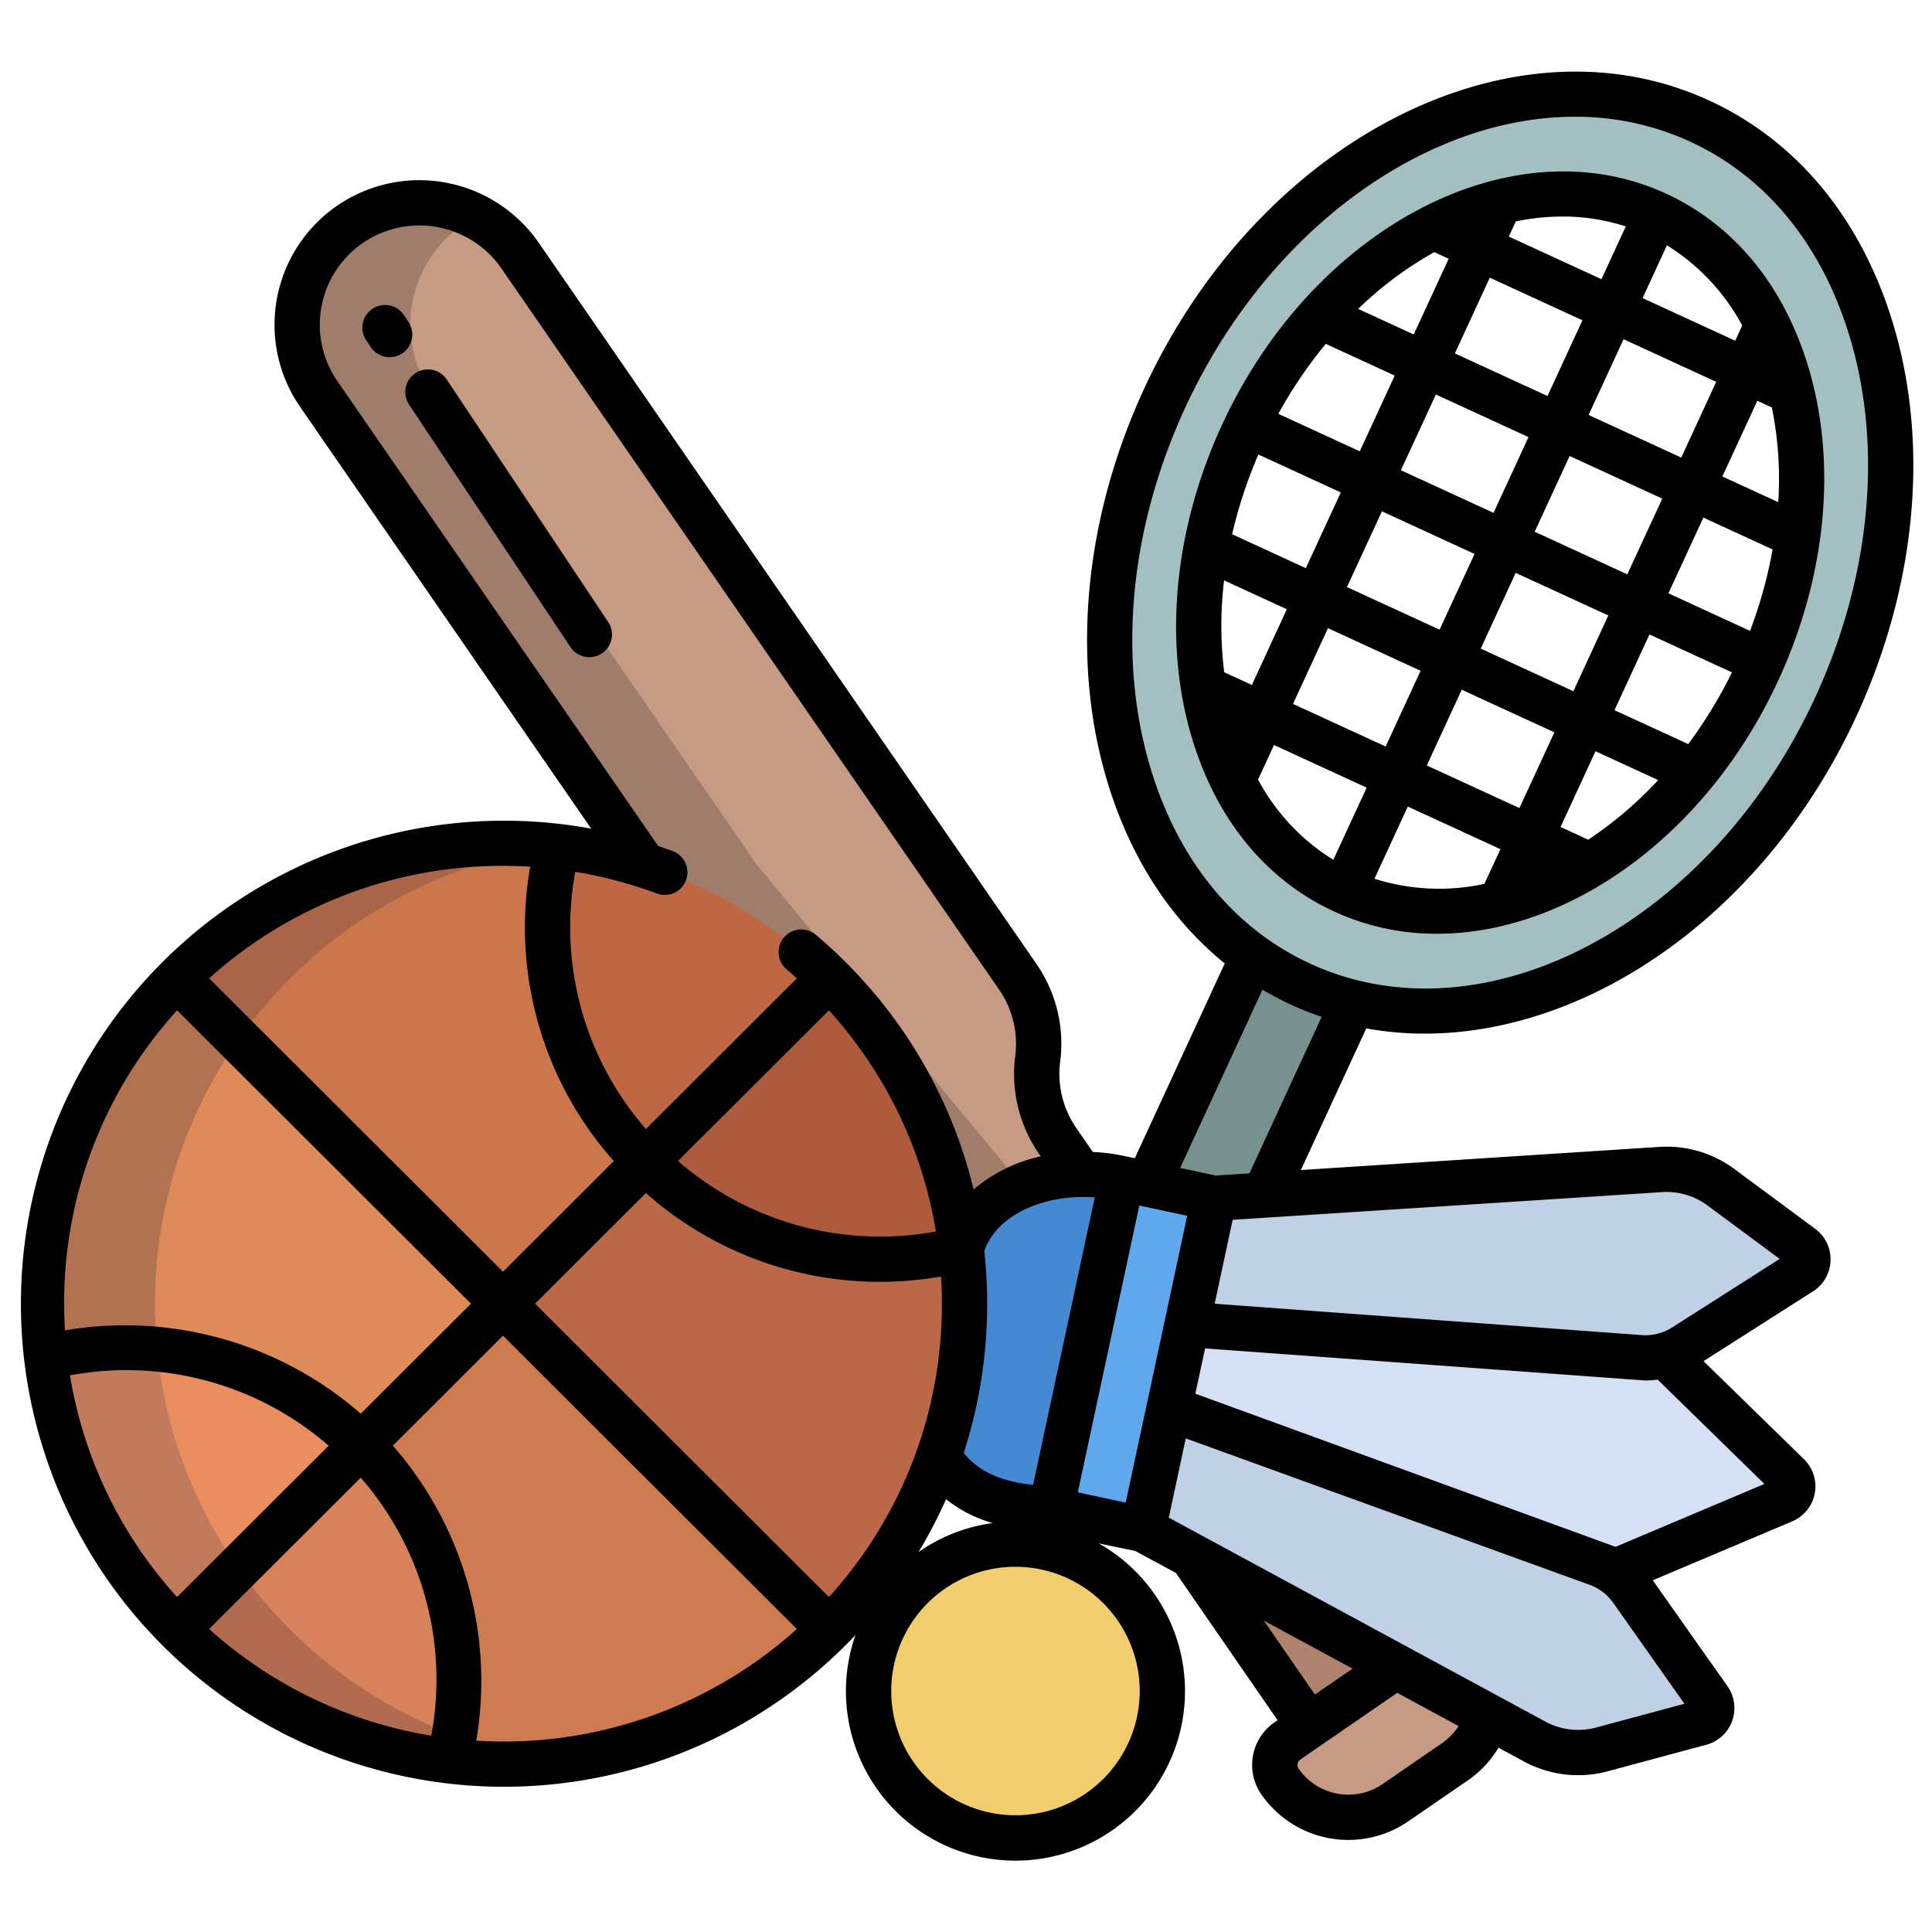
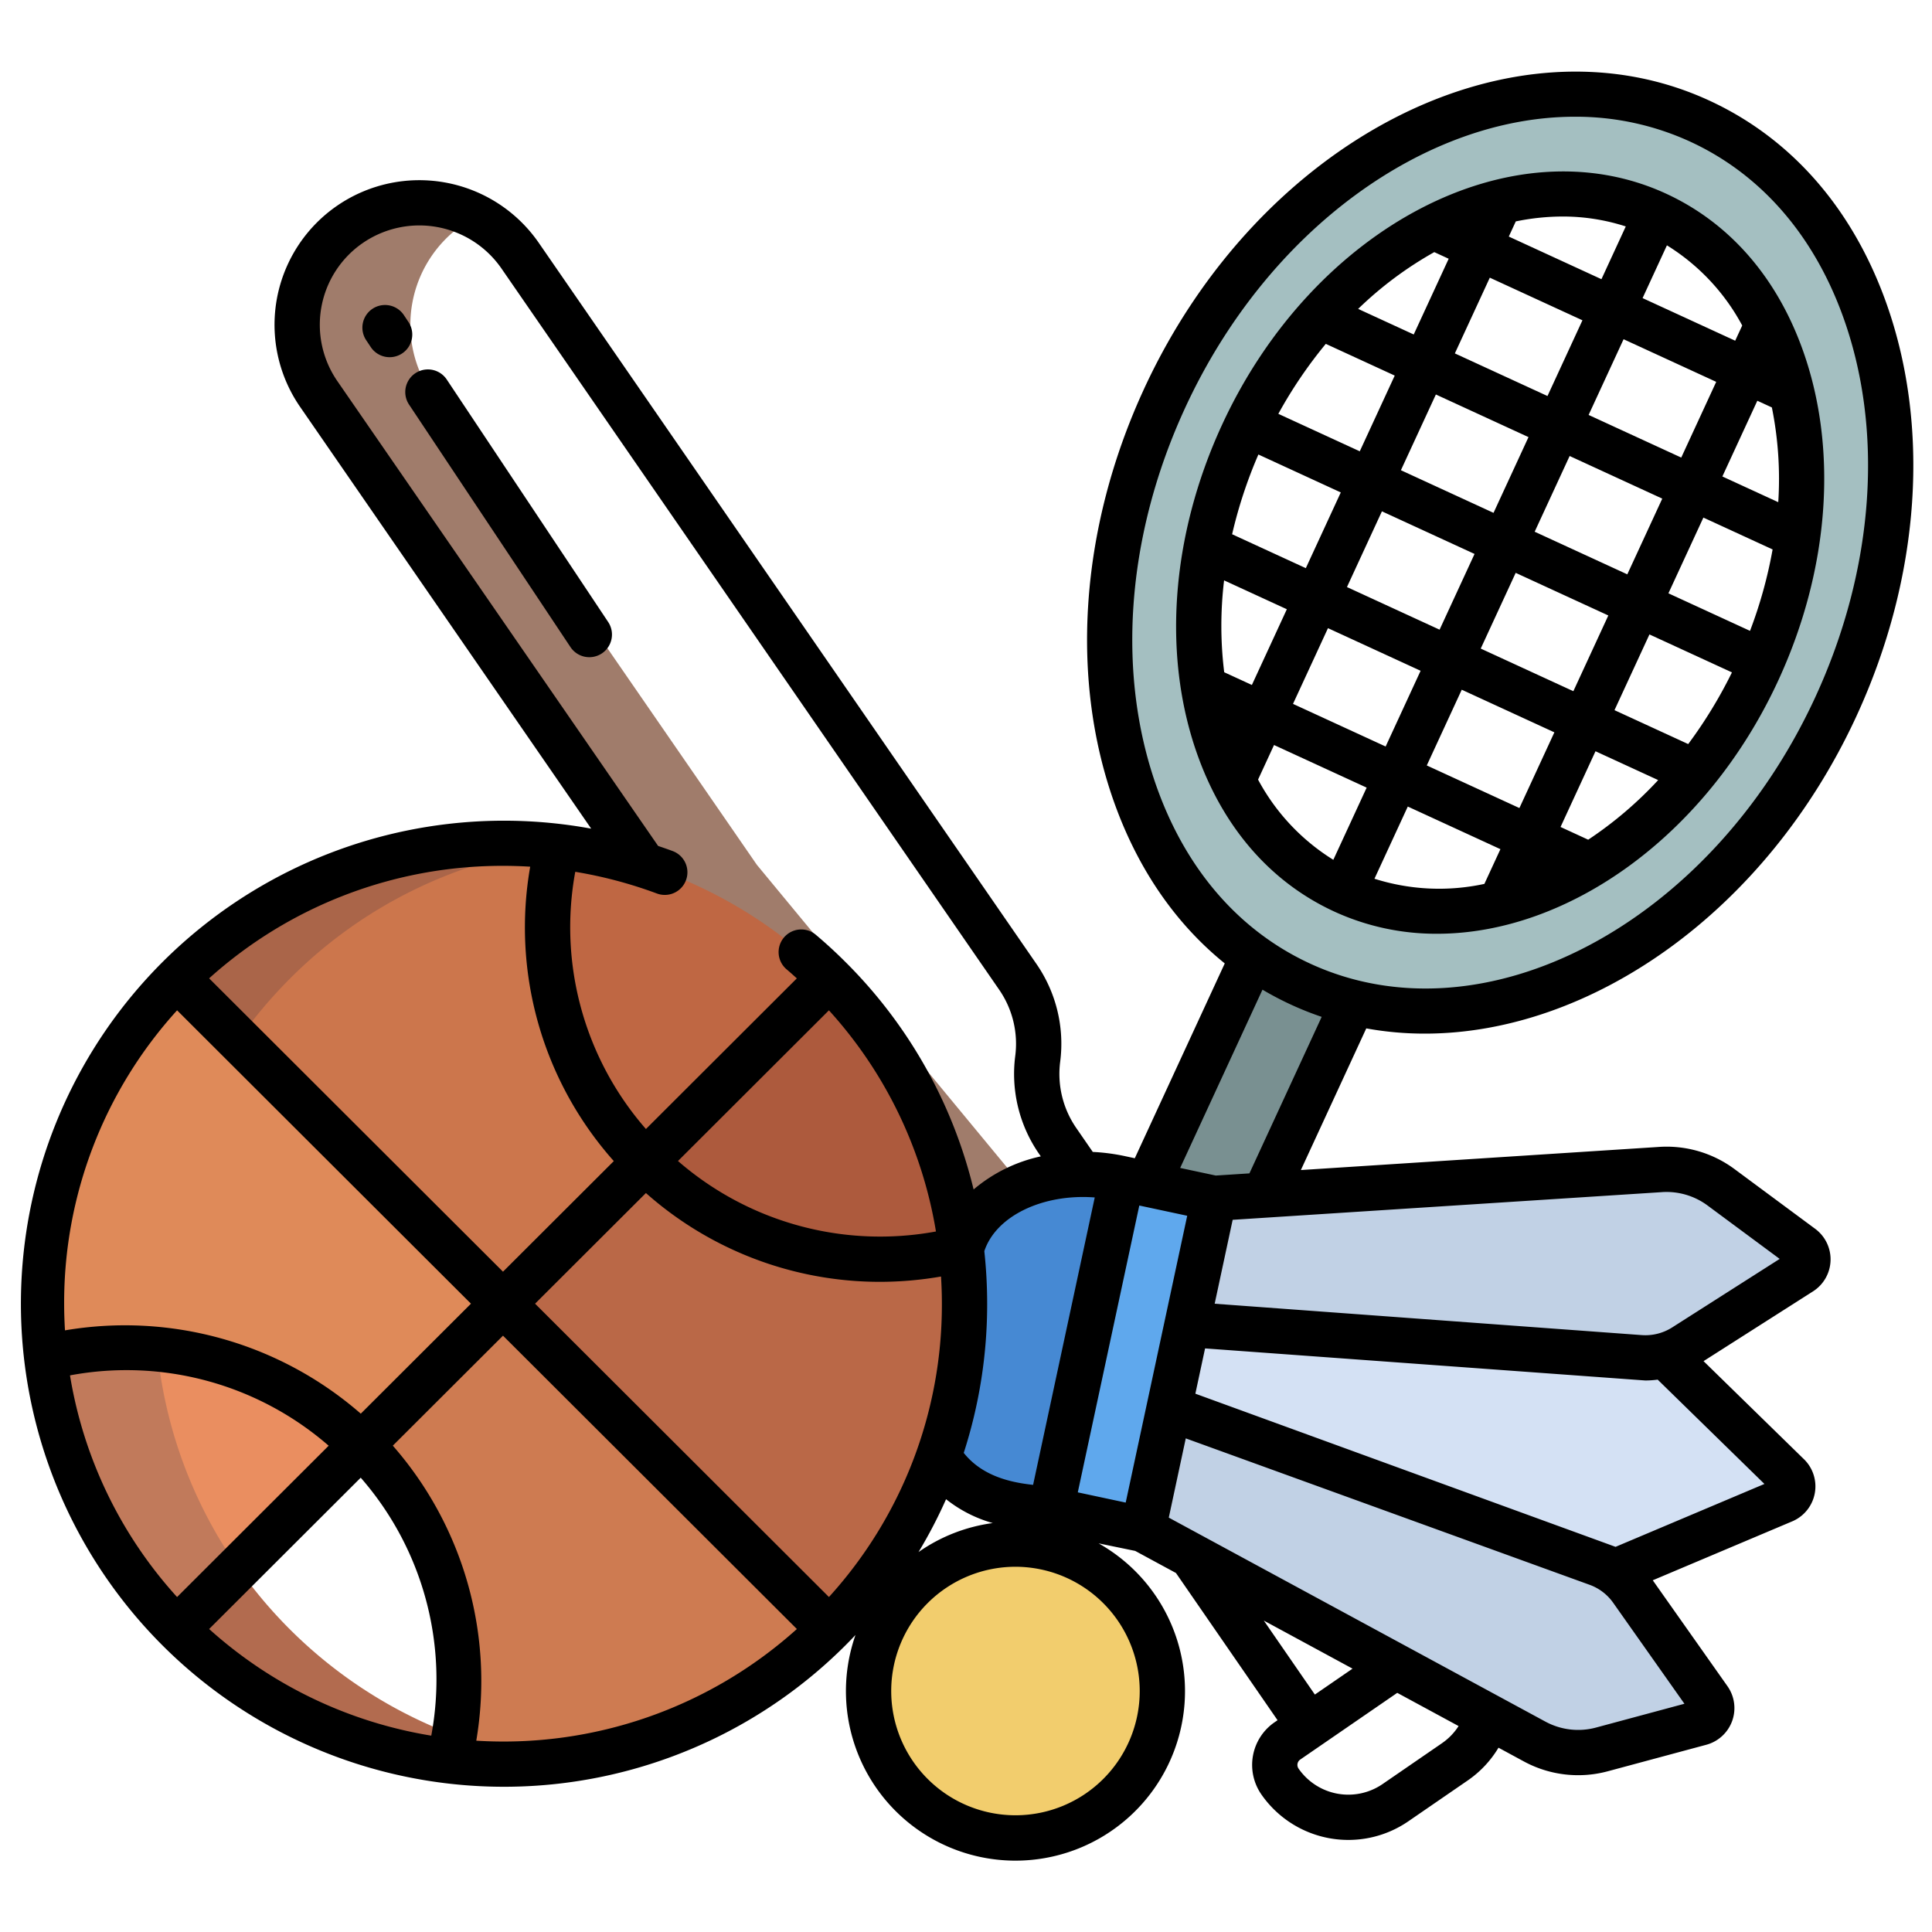
<svg xmlns="http://www.w3.org/2000/svg" version="1.1" width="512" height="512" x="0" y="0" viewBox="0 0 512 512" style="enable-background:new 0 0 512 512" xml:space="preserve" class="">
  <g>
-     <path fill="#c79a83" d="M280.28 302.34A31.283 31.283 0 0 1 275 280.6a31.6 31.6 0 0 0 .26-4 31.194 31.194 0 0 0-5.53-17.73L137.82 67.72a32.374 32.374 0 1 0-53.35 36.69l86.11 124.78 84.18 101.84c2.99-11.63 16.14-19.64 31.64-19.82z" opacity="1" data-original="#c79a83" />
    <path fill="#a07c6b" d="m200.58 229.19-86.11-124.78a32.286 32.286 0 0 1 8.3-44.97 32.8 32.8 0 0 1 3.382-2.027 32.347 32.347 0 0 0-41.682 47l86.11 124.78 84.18 101.84c1.911-7.433 7.975-13.382 16.147-16.759z" opacity="1" data-original="#a07c6b" />
    <circle cx="269.11" cy="448.14" r="38.93" fill="#f2cd6d" opacity="1" data-original="#f2cd6d" class="" />
-     <path fill="#af826e" d="m315.77 412.28 54.14 29.32-22.99 15.81z" opacity="1" data-original="#af826e" />
-     <path fill="#c79a83" d="m369.91 441.6 24.36 13.19a21.89 21.89 0 0 1-8.69 12.09l-15.78 10.85a22.026 22.026 0 0 1-30.6-5.63 7.625 7.625 0 0 1-1.37-4.37 7.71 7.71 0 0 1 3.35-6.37l5.74-3.95z" opacity="1" data-original="#c79a83" />
    <path fill="#799091" d="M358.62 265.68v.01l-23.56 51.02-13.31.86-17.59-3.76 27.88-60.36a76.871 76.871 0 0 0 26.58 12.23z" opacity="1" data-original="#799091" />
    <path fill="#4689d3" d="m297.32 312.35-18.82 87.74-.43-.09c-3.57-.76-20.95.1-29.34-14.07a122.328 122.328 0 0 0 6.03-54.9c2.99-11.63 16.14-19.64 31.64-19.82a46.913 46.913 0 0 1 10.49 1.05z" opacity="1" data-original="#4689d3" />
    <path fill="#5fa8ed" d="m321.75 317.57-7.16 33.41-4.77 22.22-6.89 32.12-24.43-5.23 18.82-87.74 6.84 1.46z" opacity="1" data-original="#5fa8ed" />
    <path fill="#c1d1e5" d="M452.89 450.32a4.052 4.052 0 0 1-2.27 6.26l-26.07 7.02a24.256 24.256 0 0 1-17.87-2.09l-12.41-6.72-24.36-13.19-54.14-29.32v-.01l-12.84-6.95 6.89-32.12 113.48 41.14a19.421 19.421 0 0 1 9.13 6.97z" opacity="1" data-original="#c1d1e5" />
    <path fill="#d4e1f4" d="M473.75 390.89a4.062 4.062 0 0 1-1.05 6.73l-45 19.01a18.977 18.977 0 0 0-4.4-2.29L309.82 373.2l4.77-22.22 120.06 8.82a19.232 19.232 0 0 0 6.59-.67z" opacity="1" data-original="#d4e1f4" />
    <path fill="#c1d1e5" d="M477.47 330.47a4.068 4.068 0 0 1-.24 6.7l-30.86 19.67a19.013 19.013 0 0 1-5.13 2.29 19.232 19.232 0 0 1-6.59.67l-120.06-8.82 7.16-33.41 13.31-.86 104.76-6.76a24.283 24.283 0 0 1 16.27 4.69z" opacity="1" data-original="#c1d1e5" />
    <path fill="#a4bfc1" d="M476.34 142.04a104.623 104.623 0 0 0-1.58-38.28 82.283 82.283 0 0 0-6.36-17.66c-6.51-13.02-16.44-23.37-29.42-29.35-.01 0-.01-.01-.02-.01-12.99-5.97-27.33-6.78-41.47-3.25a82.369 82.369 0 0 0-17.55 6.64h-.01a105.043 105.043 0 0 0-30.18 23.65 125.514 125.514 0 0 0-19.21 28.71c-.42.84-.82 1.7-1.22 2.56a127.1 127.1 0 0 0-9.62 30.06 108.849 108.849 0 0 0-.7 37.15 85.126 85.126 0 0 0 7.71 24.52c6.51 13.02 16.44 23.37 29.42 29.35.01 0 .01.01.02.01 12.97 5.97 27.3 6.79 41.45 3.28v-.01a84.954 84.954 0 0 0 23.71-10.07h.01a109.466 109.466 0 0 0 27.88-24.72 127.076 127.076 0 0 0 16.6-26.78c.4-.86.78-1.72 1.15-2.58a125.146 125.146 0 0 0 9.39-33.22zM450.38 32.06c49.11 22.59 65.27 92.12 36.1 155.3-26.49 57.36-81.25 89.76-127.86 78.33v-.01a76.871 76.871 0 0 1-26.58-12.23c-39-27.94-49.89-90.55-23.4-147.91 29.17-63.18 92.63-96.07 141.74-73.48z" opacity="1" data-original="#a4bfc1" />
    <path fill="#ea8e60" d="m95.75 382.98-48.93 48.84a121.413 121.413 0 0 1-34.98-72.01 88.324 88.324 0 0 1 83.91 23.17z" opacity="1" data-original="#ea8e60" />
-     <path fill="#d8825b" d="M95.75 382.98a87.942 87.942 0 0 1 23.21 83.75 121.8 121.8 0 0 1-72.14-34.91z" opacity="1" data-original="#d8825b" class="" />
    <path fill="#ce7b51" d="m133.31 345.49 86.48 86.33a122.233 122.233 0 0 1-100.83 34.91 87.942 87.942 0 0 0-23.21-83.75z" opacity="1" data-original="#ce7b51" />
    <path fill="#df8a59" d="m133.31 345.49-37.56 37.49a88.324 88.324 0 0 0-83.91-23.17 121.774 121.774 0 0 1 34.98-100.65z" opacity="1" data-original="#df8a59" />
    <path fill="#ba6847" d="M254.76 331.03a121.817 121.817 0 0 1-34.97 100.79l-86.48-86.33 37.72-37.65a88.335 88.335 0 0 0 83.72 23.21c0-.01 0-.01.01-.02z" opacity="1" data-original="#ba6847" />
    <path fill="#cc764c" d="m171.03 307.84-37.72 37.65-86.49-86.33a122.212 122.212 0 0 1 100.95-34.91v.01a87.951 87.951 0 0 0 23.26 83.58z" opacity="1" data-original="#cc764c" />
    <path fill="#bf6743" d="m219.79 259.16-48.76 48.68a87.951 87.951 0 0 1-23.26-83.58v-.01a122.158 122.158 0 0 1 72.02 34.91z" opacity="1" data-original="#bf6743" />
    <path fill="#ad5a3d" d="M254.76 331.03c-.01.01-.01.01-.01.02a88.335 88.335 0 0 1-83.72-23.21l48.76-48.68a121.549 121.549 0 0 1 34.97 71.87z" opacity="1" data-original="#ad5a3d" />
    <path fill="#c17a5b" d="M41.666 357.571a88.86 88.86 0 0 0-29.826 2.239 121.413 121.413 0 0 0 34.98 72.01l16.319-16.289A121.391 121.391 0 0 1 41.9 359.81c-.09-.745-.16-1.493-.234-2.239z" opacity="1" data-original="#c17a5b" />
    <path fill="#aa6549" d="M147.85 224.41c.012-.05.15-.1.15-.15v-.01a122.37 122.37 0 0 0-101.065 34.91l16.307 16.334a123.425 123.425 0 0 1 13.779-16.334 121.993 121.993 0 0 1 70.829-34.75z" opacity="1" data-original="#aa6549" />
    <path fill="#b26b4f" d="M63.139 415.531 46.82 431.82a121.8 121.8 0 0 0 72.14 34.91 88.14 88.14 0 0 0 1.426-6.9 122.661 122.661 0 0 1-57.247-44.3z" opacity="1" data-original="#b26b4f" />
-     <path fill="#b27252" d="M63.184 275.494 46.82 259.16a121.774 121.774 0 0 0-34.98 100.65 88.86 88.86 0 0 1 29.826-2.239 121.829 121.829 0 0 1 21.518-82.077z" opacity="1" data-original="#b27252" />
    <g fill="#284268">
      <path d="M441.485 51.3c-40.63-18.694-93.388 8.777-117.61 61.234-13.717 29.706-15.976 61.944-6.195 88.448 7 18.963 19.431 33.005 35.958 40.608a64.646 64.646 0 0 0 27.2 5.866c34.6 0 71.344-25.81 90.409-67.1 13.717-29.706 15.975-61.945 6.194-88.448-6.996-18.959-19.429-33.001-35.956-40.608zm.267 13.718a56.2 56.2 0 0 1 19.954 21.244l-1.862 4.03L435.3 79zm-84.794 90.557 9.266-20.068 24.547 11.294-9.266 20.068zm19.517 22.189-9.266 20.067-24.548-11.294 9.266-20.067zm-5.221-53.151 9.267-20.068 24.547 11.294-9.268 20.072zm30.419 27.2 24.548 11.294-9.266 20.068-24.548-11.294zm5.031-10.9 9.266-20.067 24.548 11.294-9.267 20.068zM421 109.964l9.266-20.064 24.548 11.294-9.266 20.067zm-19.3-51.288a61.782 61.782 0 0 1 12.357-1.294 53.946 53.946 0 0 1 16.79 2.628L424.4 73.987l-24.553-11.295zm-6.885 14.911 24.548 11.294-9.263 20.068-24.549-11.294zM380.1 66.815l3.817 1.756-9.266 20.068-14.728-6.776A97.319 97.319 0 0 1 380.1 66.815zm-28.753 24.312 18.272 8.407-9.266 20.066-21.581-9.929a119.687 119.687 0 0 1 12.575-18.544zm-17.861 29.322 21.836 10.051-9.266 20.068-19.532-8.987a122.756 122.756 0 0 1 6.962-21.132zm-9.06 57.7a100.549 100.549 0 0 1-.03-24.344l16.63 7.651-9.266 20.068zm28.919 49.709A56.23 56.23 0 0 1 333.4 206.6l4.232-9.164 24.547 11.294zm40.033 6.383a56.741 56.741 0 0 1-29.132-1.366l8.834-19.131 24.547 11.294zm9.28-20.1-24.548-11.29 9.267-20.068 24.547 11.294zm18.228 8.387-7.327-3.371 9.266-20.068 16.609 7.641a102.4 102.4 0 0 1-18.548 15.802zm26.5-25.346-19.53-8.982 9.266-20.068 21.862 10.058a121.94 121.94 0 0 1-11.593 18.996zm16.382-30-21.621-9.948 9.267-20.068 18.344 8.441a119.9 119.9 0 0 1-5.985 21.577zm7.484-34.1-14.808-6.813 9.266-20.067 3.853 1.772a95.75 95.75 0 0 1 1.694 25.113z" fill="#000000" opacity="1" data-original="#284268" class="" />
      <path d="M452.888 26.608C400.856 2.67 333.706 36.949 303.2 103.024c-17.093 37.02-19.828 77.411-7.5 110.814 6.337 17.173 16.171 31.213 28.874 41.475l-23.839 51.631-2.588-.553a53.384 53.384 0 0 0-8.551-1.119l-4.373-6.338a25.207 25.207 0 0 1-4.264-17.563 37.191 37.191 0 0 0-6.288-25.912L142.754 64.315A38.472 38.472 0 0 0 89.366 54.5a38.3 38.3 0 0 0-9.838 53.32l77.144 111.78a128.009 128.009 0 1 0 67.353 216.461 125.41 125.41 0 0 0 2.69-2.775 44.929 44.929 0 1 0 64.428-24.279l9.692 2 10.808 5.854 26.923 39.014-.788.541a13.722 13.722 0 0 0-3.521 19.1 28.058 28.058 0 0 0 38.942 7.164l15.78-10.851a28.014 28.014 0 0 0 8.139-8.671l6.7 3.629a30.178 30.178 0 0 0 22.289 2.612l26.075-7.017a10.066 10.066 0 0 0 5.615-15.523L438 418.792l37.035-15.649c.042-.017.083-.036.124-.054a10.064 10.064 0 0 0 2.723-16.563l-26.424-25.811 29.005-18.486a10.065 10.065 0 0 0 .58-16.579l-21.377-15.829a30.216 30.216 0 0 0-20.223-5.86l-94.7 6.115 17.333-37.541a86.717 86.717 0 0 0 15.512 1.385c44.008 0 90.436-32.26 114.348-84.046 17.094-37.02 19.828-77.411 7.5-110.814-9.036-24.46-25.126-42.595-46.548-52.452zm-162.77 290.728-16.338 76.17c-5.472-.6-13.323-2.1-18.379-8.476a128.179 128.179 0 0 0 6.207-39.541 130.14 130.14 0 0 0-.753-13.922c3.118-9.405 15.616-15.267 29.263-14.231zm-27.03 86.29a44.649 44.649 0 0 0-19.67 7.688 126.512 126.512 0 0 0 7.3-14.009 35.142 35.142 0 0 0 12.37 6.321zM152.45 231.038a116.715 116.715 0 0 1 21.615 5.742 6 6 0 0 0 7.153-2.36v-.007a6 6 0 0 0-2.927-8.862c-1.286-.479-2.58-.929-3.878-1.365L89.405 101a26.3 26.3 0 0 1 6.76-36.617 26.458 26.458 0 0 1 36.712 6.748l131.91 191.145a25.2 25.2 0 0 1 4.263 17.564 37.189 37.189 0 0 0 6.289 25.91l.486.7a40.833 40.833 0 0 0-17.808 8.769 127.209 127.209 0 0 0-33.992-60.307q-3.73-3.725-7.689-7.073a6 6 0 1 0-7.734 9.169c.868.737 1.718 1.5 2.569 2.272L171.18 299.2a81.267 81.267 0 0 1-18.73-68.162zm95.588 95.316a81.645 81.645 0 0 1-68.364-18.674l40-39.932a114.947 114.947 0 0 1 28.364 58.606zM133.3 229.458q3.606 0 7.208.226a93.145 93.145 0 0 0 22.157 78.016L133.3 337.011l-77.88-77.74a116.086 116.086 0 0 1 77.88-29.813zM17 345.489a115.117 115.117 0 0 1 29.931-77.741l77.88 77.741-29.2 29.147A95.066 95.066 0 0 0 17.22 352.56c-.141-2.345-.22-4.702-.22-7.071zm1.549 19A81.62 81.62 0 0 1 87.1 383.131l-40.171 40.1a114.943 114.943 0 0 1-28.38-58.739zm95.741 95.475a115.728 115.728 0 0 1-58.866-28.26l40.172-40.1a81.234 81.234 0 0 1 18.694 68.363zm11.931 1.331a94.682 94.682 0 0 0-22.121-78.18l29.2-29.148 77.88 77.74a116.214 116.214 0 0 1-84.959 29.593zm93.457-38.069L141.8 345.489l29.375-29.322a93.4 93.4 0 0 0 61.976 23.533 95.248 95.248 0 0 0 16.23-1.408c.145 2.387.227 4.786.227 7.2a115.119 115.119 0 0 1-29.93 77.737zm82.361 24.912a32.929 32.929 0 1 1-32.93-32.93 32.966 32.966 0 0 1 32.93 32.933zm-3.716-49.938-12.695-2.713 16.3-76.012 12.695 2.714zm36.605 31.273 23.512 12.736-9.986 6.866zm47.252 32.469-15.78 10.85a16.048 16.048 0 0 1-22.266-4.091 1.719 1.719 0 0 1 .444-2.4l25.709-17.678 16.254 8.8a15.983 15.983 0 0 1-4.361 4.515zm64.213-10.428-23.406 6.3a18.2 18.2 0 0 1-13.455-1.577l-99.791-54.051 4.5-21 107.011 38.8a13.1 13.1 0 0 1 6.27 4.786zm21.2-58.252-39.452 16.668-111.356-40.588 2.573-12 116.663 8.5a25.206 25.206 0 0 0 3.283-.224zm-27.321-77.326a18.24 18.24 0 0 1 12.247 3.534l19.115 14.154-28.491 18.16a13.259 13.259 0 0 1-8.058 2.031L321.9 345.5l4.769-22.235zm-109.162-4.98-8.916.576-9.436-2.017 21.812-47.241a84.423 84.423 0 0 0 7.664 4.016 82.7 82.7 0 0 0 8.027 3.19zm149.922-126.112c-27.739 60.074-87.751 91.721-133.782 70.544-18.466-8.5-32.4-24.3-40.3-45.7-11.231-30.438-8.63-67.481 7.139-101.631 21.894-47.417 63.895-77.123 103.257-77.123a72.556 72.556 0 0 1 30.524 6.579c18.466 8.5 32.4 24.3 40.3 45.7 11.23 30.438 8.63 67.481-7.138 101.631z" fill="#000000" opacity="1" data-original="#284268" class="" />
      <path d="m108.222 85.293-1.143-1.716a6 6 0 1 0-9.988 6.649l1.142 1.716a6 6 0 1 0 9.989-6.649zM118.358 100.521a6 6 0 0 0-9.988 6.65l42.766 64.244a6 6 0 1 0 9.988-6.649z" fill="#000000" opacity="1" data-original="#284268" class="" />
    </g>
  </g>
</svg>